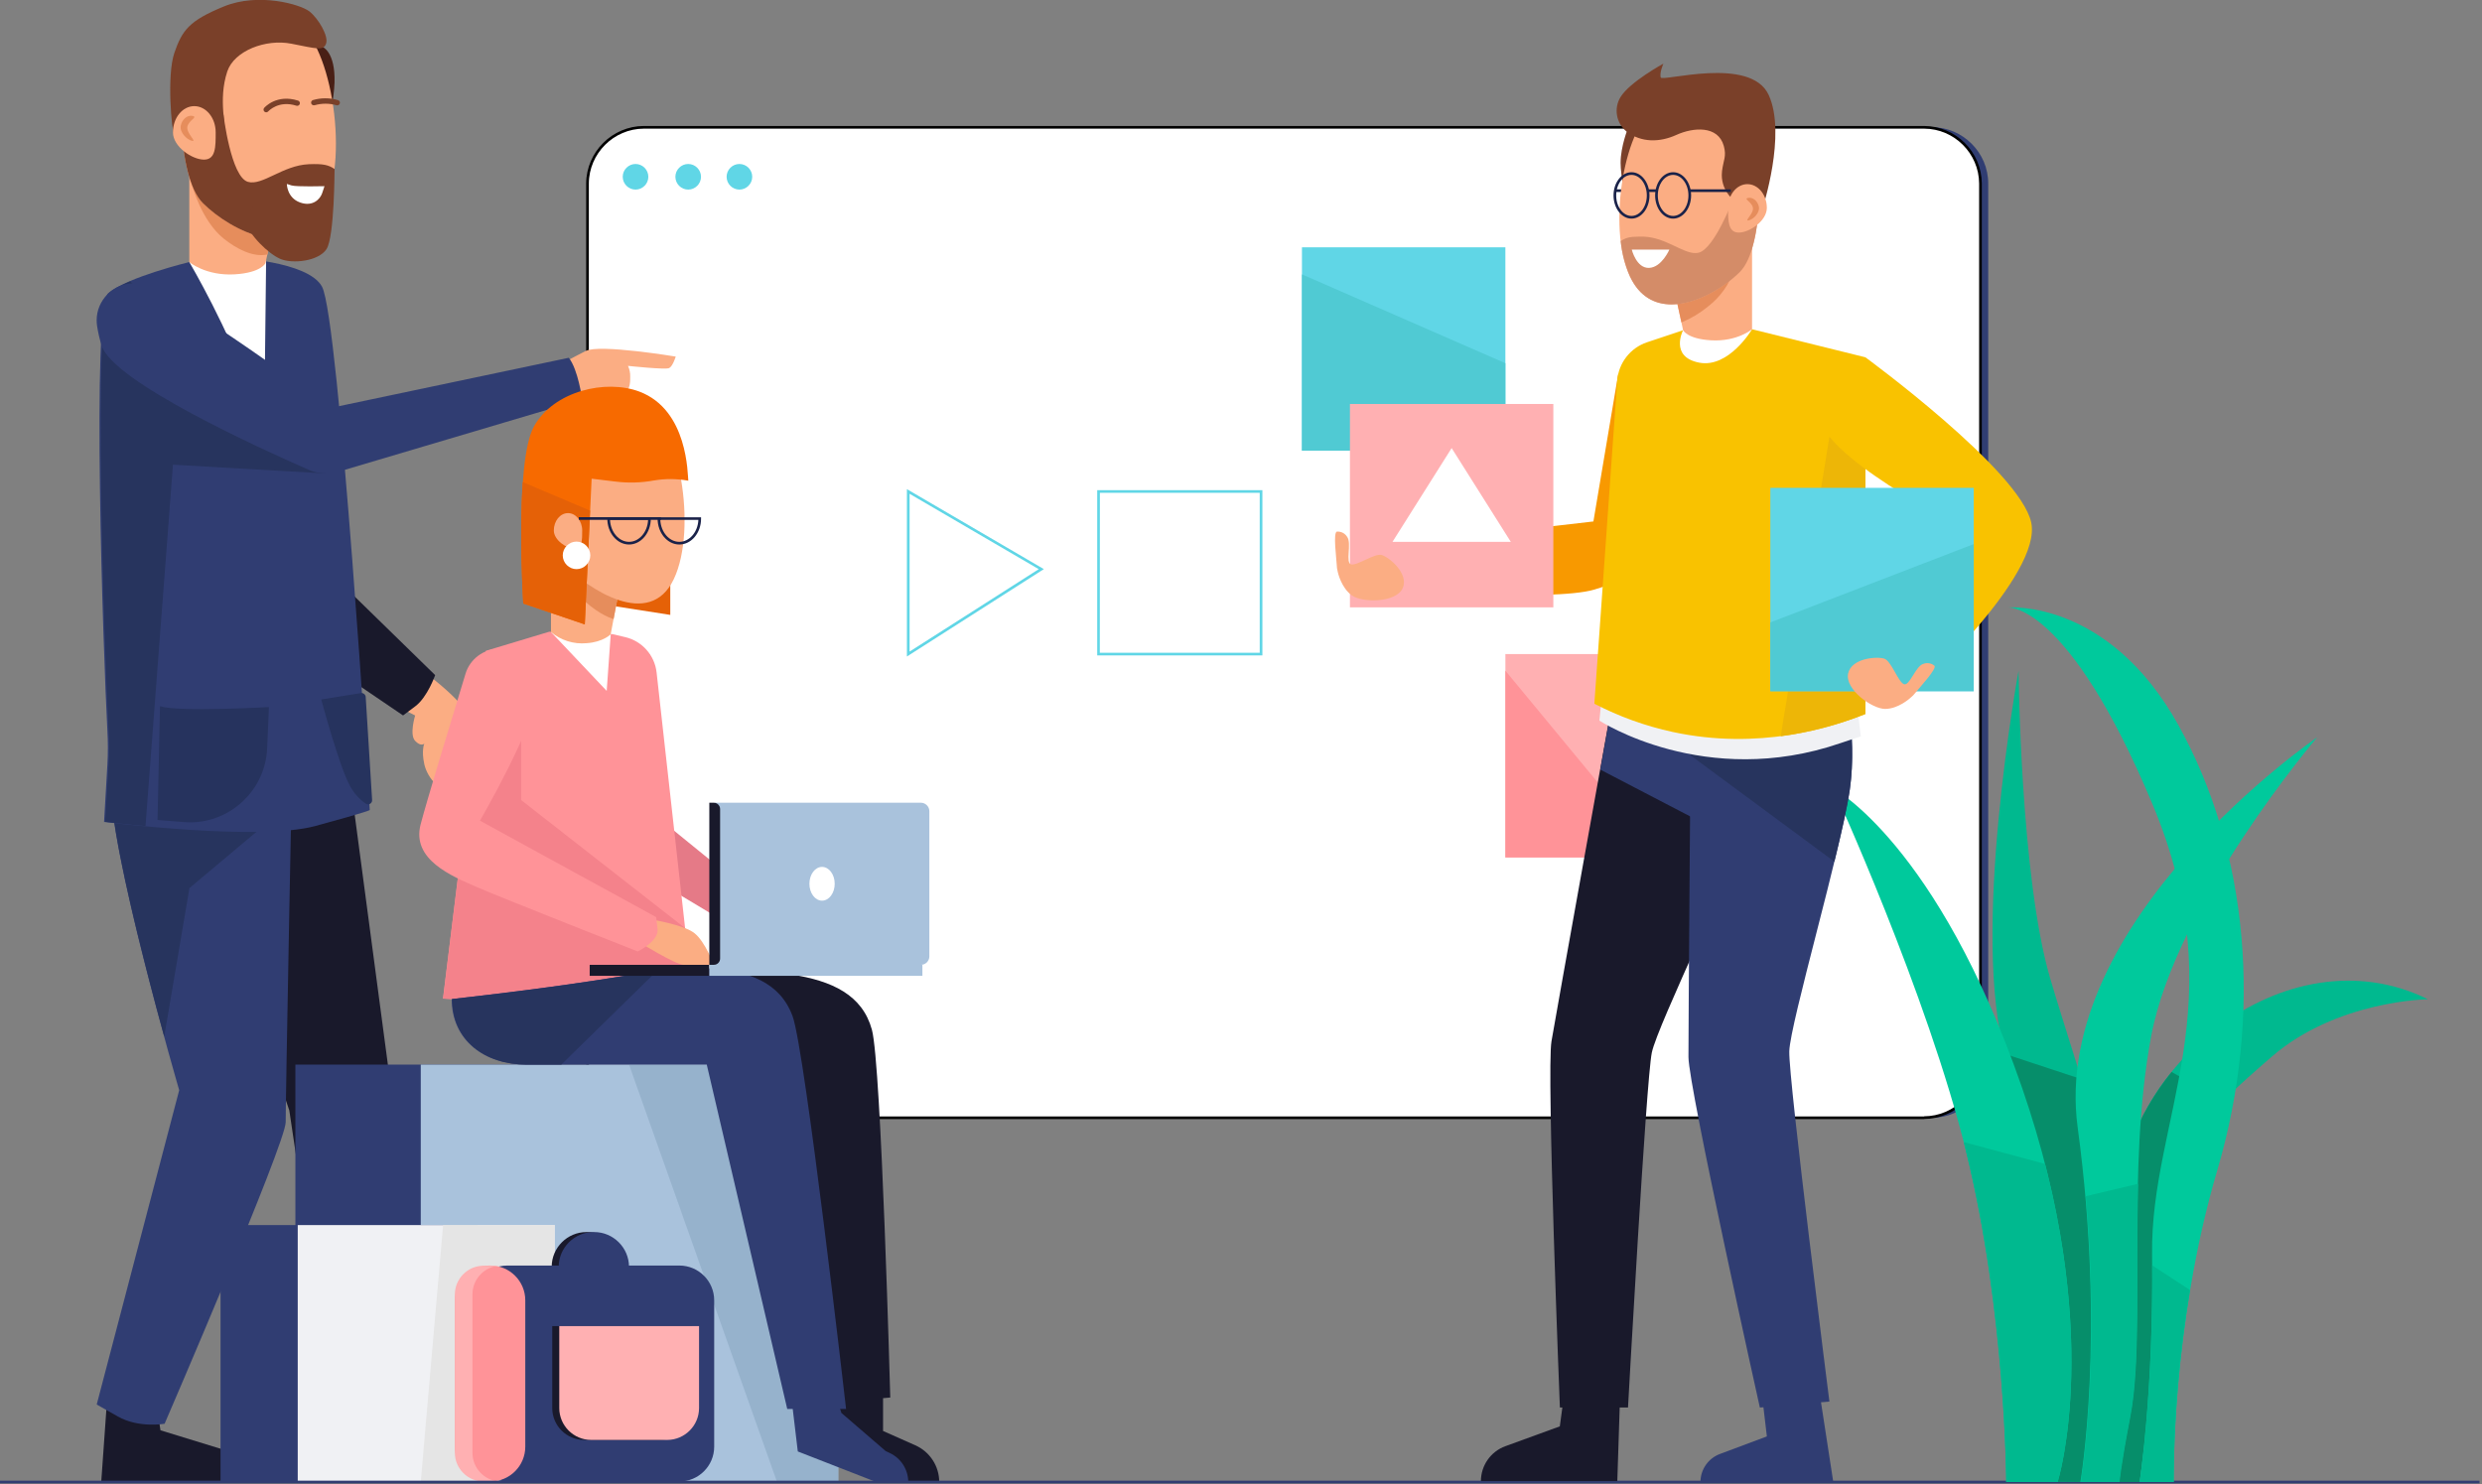
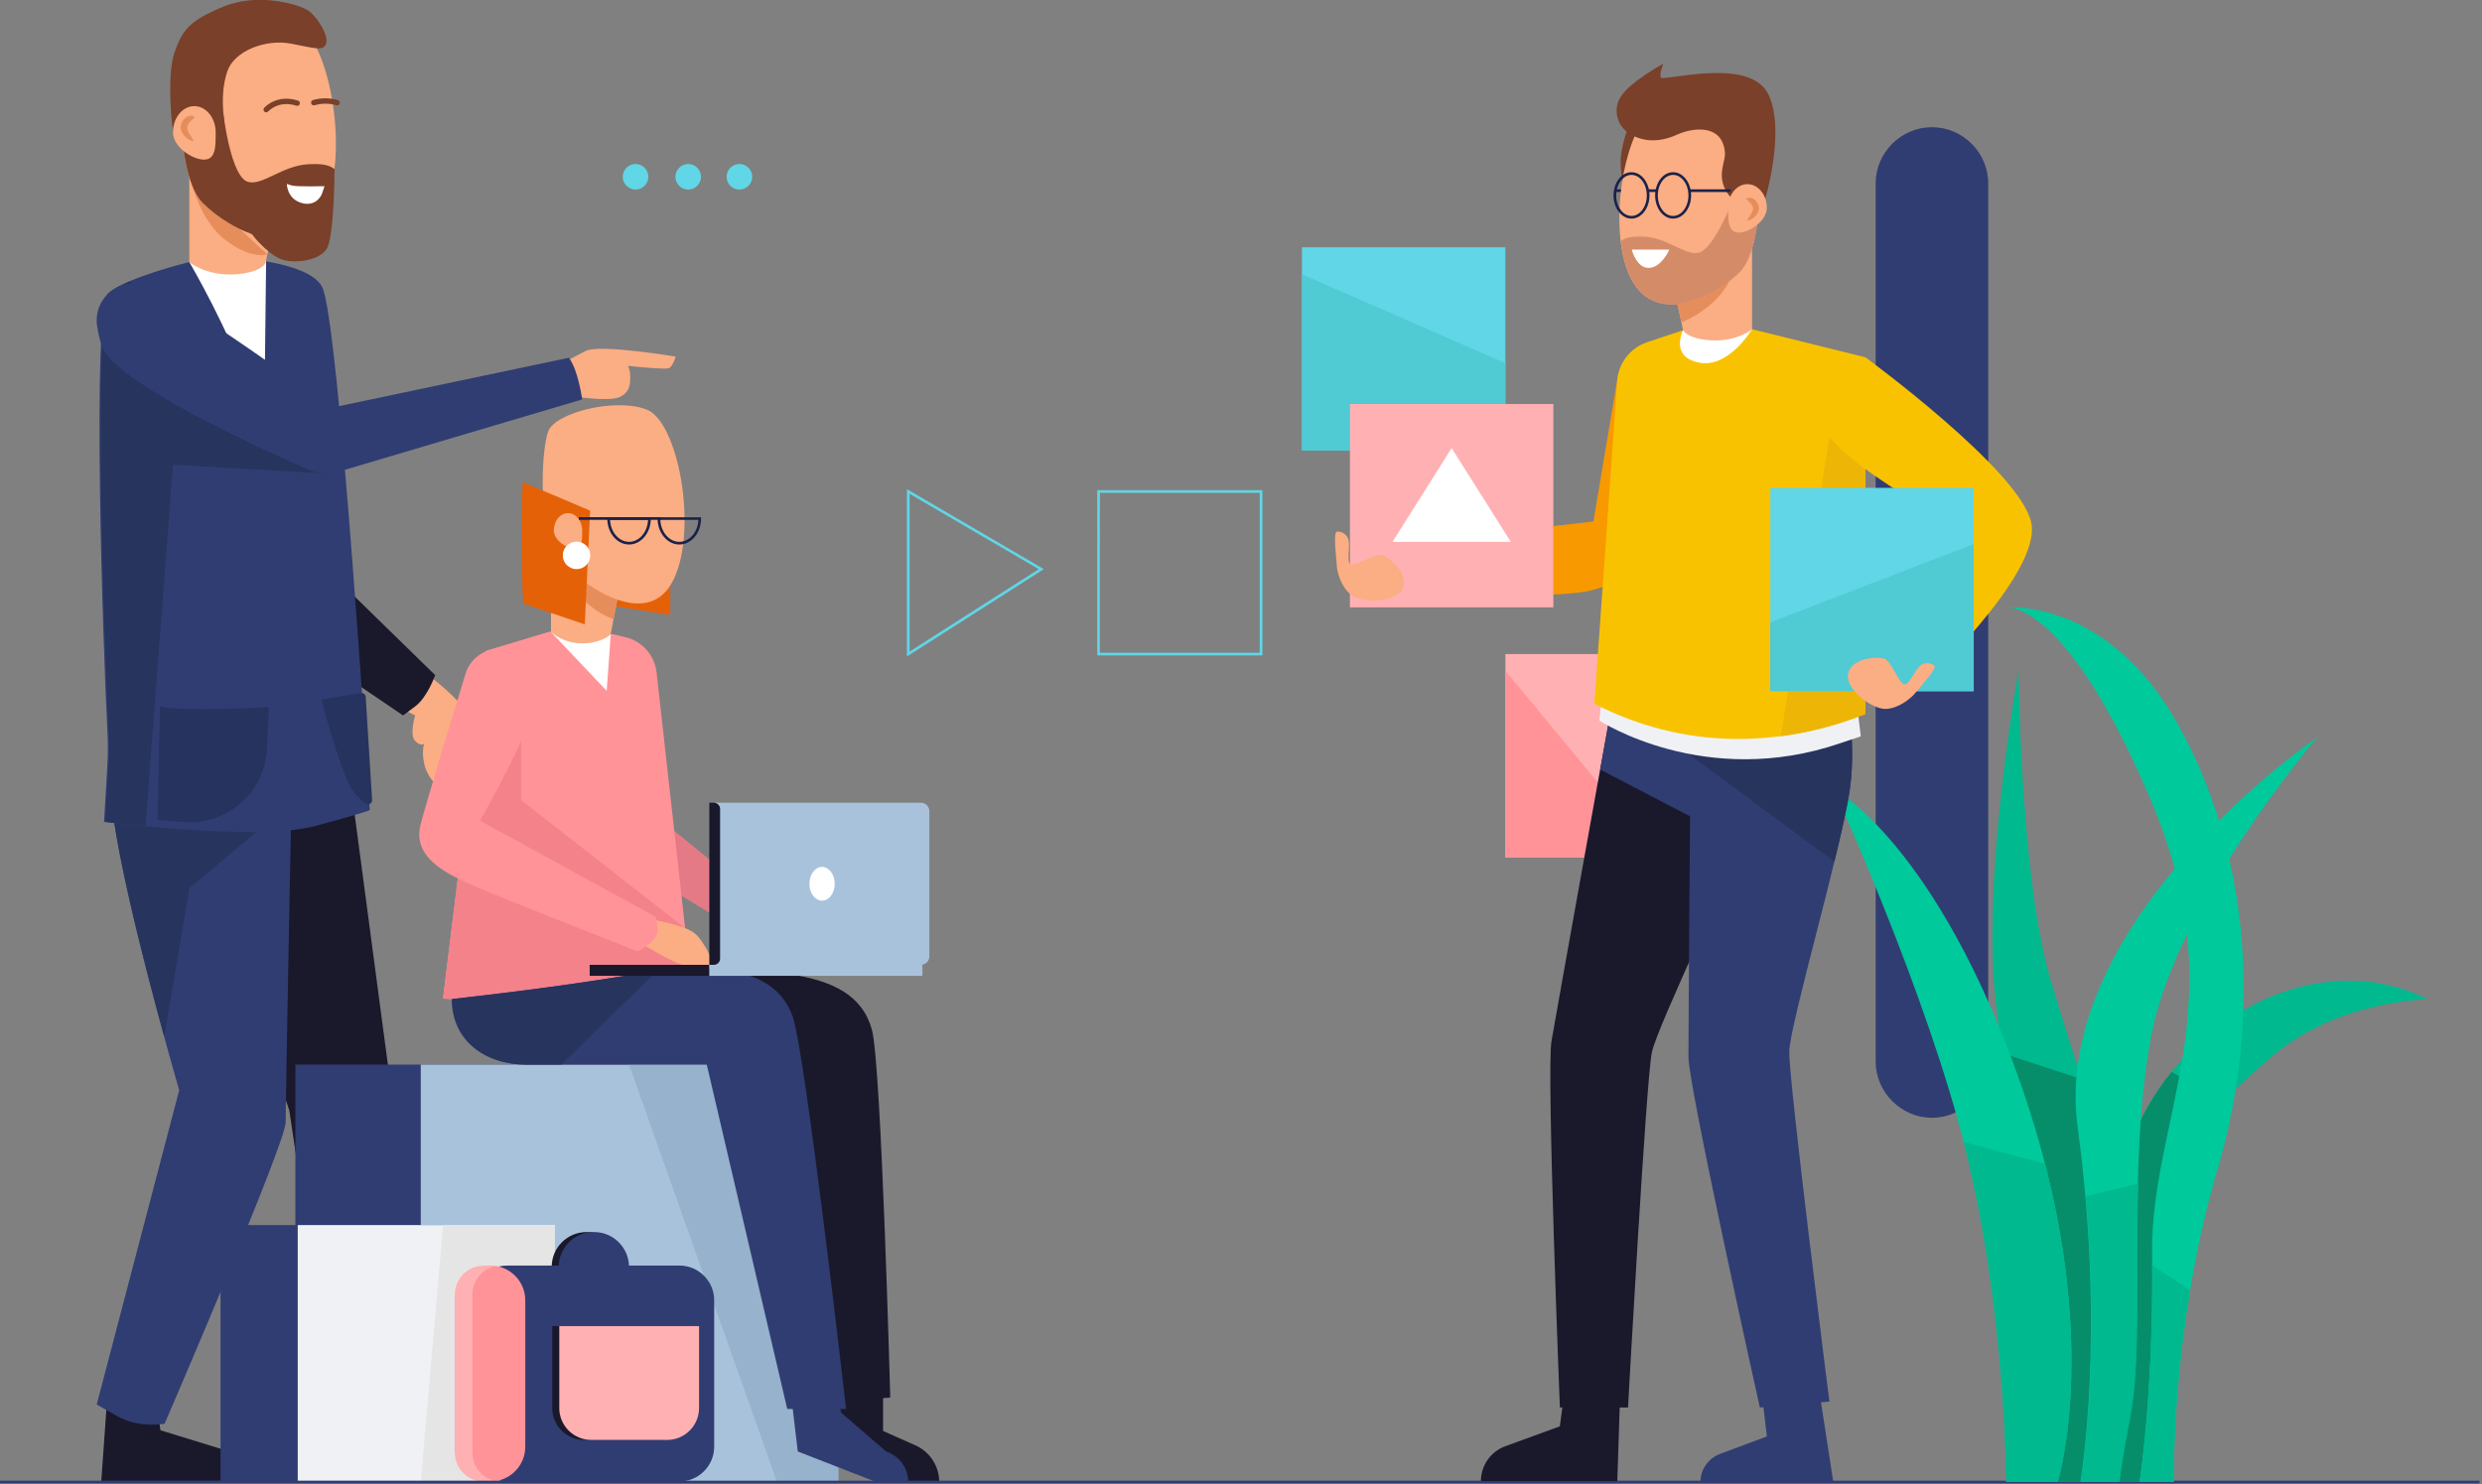
<svg xmlns="http://www.w3.org/2000/svg" clip-rule="evenodd" fill-rule="evenodd" stroke-linejoin="round" stroke-miterlimit="1.414" viewBox="0 0 928 555">
  <rect x="0" y="0" width="928" height="555" fill="#808080" stroke="none" />
  <clipPath id="a">
    <path clip-rule="evenodd" d="m605.94 90.1c.454 4.617 1.646 9.131 3.53 13.37 3.59 7.55 9.3 10.33 15.47 10.33-6.17 0-11.87-2.78-15.46-10.33-1.888-4.238-3.08-8.753-3.53-13.37" />
  </clipPath>
  <g fill-rule="nonzero">
    <path d="m722.34 418c-11.535-.033-21.017-9.515-21.05-21.05v-328.34c0-11.545 9.5-21.045 21.045-21.045s21.045 9.5 21.045 21.045v328.32c-.022 11.539-9.501 21.032-21.04 21.07z" fill="#303d72" />
-     <path d="m719.43 418h-478.72c-11.516-.033-20.99-9.484-21.05-21v-328.39c.06-11.516 9.534-20.967 21.05-21h478.72c11.516.033 20.99 9.484 21.05 21v328.33c-.06 11.516-9.534 20.967-21.05 21" fill="#fff" stroke="#000" />
    <path d="m562.85 168.53h-76.06v-65.93-10.12h76.06z" fill="#60d6e6" />
    <path d="m159.82 252.19s8.5 6.4 13 11.87.17 26.63-3.67 30-9.33-3-10.5-8.24 0-7.76 0-7.76-1.2 1.33-3.43-1 0-9.5 0-9.5l-6.73-3.47z" fill="#fbad83" />
    <path d="m121.68 111.41-11.68 89.59 52.7 51.46s-2.86 8.24-7.43 11.66l-4.57 3.42-67.05-45.54z" fill="#19192b" />
    <path d="m208.43 136.86s5.41-3 10.58-5.63 33.64 2.12 33.64 2.12-1.09 3.6-2.45 4.29-15.39-.82-15.39-.82c.583 1.279.864 2.675.82 4.08 0 2.59 0 5.59-3.75 7.49s-16.27 0-16.27 0z" fill="#fbad83" />
    <path d="m127.63 528v26.06h59.52c-.001-4.939-3.14-9.365-7.8-11l-26.16-9.2-3.06-11.26z" fill="#19192b" />
    <path d="m40 523.87-2.13 30h55.78c-.003-5.136-3.373-9.703-8.28-11.22l-25.37-7.79-1.86-12.25z" fill="#19192b" />
    <path d="m129.3 279.68 17.78 133.9 8.14 114.2s-10.38 4.6-20.1 3.82l-9.71-.79-17.24-115.57-43.5-128.19z" fill="#19192b" />
    <path d="m109.22 286s-2.45 125.78-2.4 133.61-45.28 112.81-45.28 112.81-9.61 1.73-17.49-2.73l-7.89-4.47 30.84-117.54s-27-92.56-25.53-115.68l1.47-23.16z" fill="#303d72" />
    <path d="m70.83 332.1 33.75-28.33-63.11-10.52c-.33 17.55 12.3 66.5 19.94 94.36z" fill="#27345e" />
    <path d="m70.78 98s-23.16 5.62-30.25 11.58c-6.39 5.38-1.93 134.68-.38 163.69.235 4.217.235 8.443 0 12.66l-1.25 21.43s57.78 7.29 79 1.53 20.35-6 20.35-6-11.47-184-17.86-195.71c-5.28-9.64-33.31-10.8-33.31-10.8z" fill="#303d72" />
    <path d="m70.78 98s15.38 26.16 22.15 47.51c6.42 20.25 5.89 11.14 5.89 11.14l.68-59.47z" fill="#fff" />
    <path d="m70.78 61.45v36.55s6.13 5.21 16.92 4.59c10-.58 11.56-4.2 11.56-4.2l4.13-18.93z" fill="#fbad83" />
-     <path d="m100 95.16c-5.4 1.19-11.61-2.16-16.24-5.83-8.54-6.79-12-20.26-12-20.26l28.24 8.5 3.36 1.85z" fill="#e68d5c" />
-     <path d="m120.58 17.53s4.83 1.8 4.5 13.34c-.16 5.48-2.21 15.84-2.21 15.84l-12.6-32.19z" fill="#491f15" />
+     <path d="m100 95.16c-5.4 1.19-11.61-2.16-16.24-5.83-8.54-6.79-12-20.26-12-20.26z" fill="#e68d5c" />
    <path d="m121.17 77.93c-10 21-34.71 8.58-45.31-2s-9.13-51-6.2-58.65 27.42-13.85 40.34-8.91 21.14 48.63 11.17 69.56z" fill="#fbad83" />
    <path d="m83.56 42.89s2.75 23.21 9.11 25.11c5.43 1.59 13-6.17 22.78-6.59 5.45-.23 7.41.29 9.63 1.79-.502 5.1-1.819 10.087-3.9 14.77-10 21-34.71 8.58-45.31-2-5.13-5.12-7.43-17.23-8.11-29.23z" fill="#7a4029" />
    <path d="m79.4 51.21s3.06.3 4.31-1.52-2.34-12.08 1.28-23c2.59-7.69 14.33-12.23 23.93-10.35s12 2.74 13-.05-2.87-9.36-6.2-12-19-7.19-32-1.88-15.6 8.9-18.52 17.34-1 29.58 0 30.94 14.2.52 14.2.52z" fill="#7a4029" />
    <path d="m64.67 49.49c0 5.4 7.19 10.2 11.6 10.2s4.37-4.8 4.37-10.2-3.57-9.8-8-9.8-7.97 4.39-7.97 9.8z" fill="#fbad83" />
    <path d="m125.08 63.16s0 25.41-3 30-12.82 5.58-17.27 3.66-11.66-8.82-13.46-14.64 26.33-14.18 26.33-14.18z" fill="#7a4029" />
    <path d="m67.59 47c-.51 2.42 2.25 5.25 4.22 5.67s-2.27-2.89-1.75-5.31 4-3.57 2-4-3.96 1.18-4.47 3.64z" fill="#e68d5c" />
    <path d="m59.82 264.06-.91 42.57 9.83.79c.771.062 1.544.093 2.317.093 15.353 0 28.154-12.255 28.823-27.593l.67-15.51s-34.43 1.95-40.73-.35z" fill="#26335e" />
    <path d="m135 259.18-14.89 2.39s6.71 25 10.67 32.15c1.403 2.738 3.465 5.086 6 6.83.246.157.531.24.823.24.839 0 1.53-.691 1.53-1.53 0-.03-.001-.06-.003-.09l-2.4-38.57c-.051-.801-.724-1.434-1.527-1.434-.068 0-.136.005-.203.014z" fill="#26335e" />
    <path d="m117.32 39.37c-.426.003-.809-.268-.95-.67-.179-.516.096-1.087.61-1.27 3.049-.896 6.291-.896 9.34 0 .452.104.776.51.776.975 0 .548-.452 1-1 1-.111 0-.221-.019-.326-.055-2.653-.76-5.467-.76-8.12 0-.108.025-.22.032-.33.02z" fill="#7a4029" />
    <path d="m99.52 42c-.545-.005-.99-.455-.99-1 0-.238.085-.469.24-.65.18-.22 4.67-5.27 12.66-2.73.414.132.698.52.698.955 0 .55-.453 1.003-1.003 1.003-.104 0-.206-.017-.305-.048-6.68-2.13-10.39 2-10.54 2.13-.192.218-.469.343-.76.34z" fill="#7a4029" />
    <path d="m39.32 307.32s6.11.77 15.08 1.61l10.27-135.16 57 3.28-73-71.81c-2.739 1.081-5.319 2.528-7.67 4.3-6.39 5.38-1.93 134.68-.39 163.69.235 4.217.235 8.443 0 12.66z" fill="#27345e" />
    <path d="m53.3 106.33c-1.081-.265-2.19-.399-3.303-.399-7.603 0-13.86 6.256-13.86 13.86 0 .709.055 1.418.163 2.119.384 2.485.953 4.939 1.7 7.34 4.29 13.52 59.5 38.6 77.39 46.42 3.559 1.558 7.558 1.803 11.28.69l91-27s-1.5-11.2-5-15.57l-88.5 18.64s-58.75-43-70.5-46z" fill="#303d72" />
    <path d="m472 245.09h-61.76v-61.8h61.76zm-60.79-1h59.79v-59.8h-59.76z" fill="#60d6e6" />
    <path d="m339.09 245.5v-62.58l51.2 29.9zm1-60.84v59l48.29-30.82z" fill="#60d6e6" />
    <path d="m638.9 320.64h-76.05v-69.83-6.22h76.05z" fill="#ffb0b2" />
    <path d="m243 244.59 5.92 63.52 46.41 37.75s-2.75 5-5.5 6.75l-2.75 1.75-51.72-31-11.65-28.25z" fill="#e57a87" />
    <path d="m110.44 398.11h156.09v156.09h-156.09z" fill="#303d72" />
    <path d="m157.32 398.11h156.09v156.09h-156.09z" fill="#a9c2dc" />
    <path d="m235.2 398.11h78.21v156.09h-22.88z" fill="#96b2cc" />
    <path d="m82.46 458.12h96.07v96.07h-96.07z" fill="#303d72" />
    <path d="m111.32 458.12h96.07v96.07h-96.07z" fill="#f0f1f4" />
    <path d="m165.67 458.12h41.73v96.08h-50.08z" fill="#e5e5e5" />
    <path d="m199.72 363.84c-.074.828-.111 1.659-.111 2.491 0 14.423 11.145 26.607 25.511 27.889l67.32 6 17.56 124.25 22.86-1.86s-3.33-124.61-6.86-137.53-14.67-18.32-30.36-20.71-95.92-.53-95.92-.53z" fill="#19192b" />
    <path d="m205.36 236.23-23.74 7.16-16 130.05 94 4.71-14.13-126.7c-.718-6.425-5.434-11.732-11.73-13.2l-4.8-1.12z" fill="#ff9398" />
    <path d="m256.22 347.13-61.37-47.95v-30.37l-18.19 15.06-10.99 89.57 94.01 4.71z" fill="#f4828b" />
    <path d="m330.17 521.11v14l12.08 5.37c5.416 2.401 8.923 7.796 8.92 13.72h-10.58l-26.25-7.59-2.34-27.34z" fill="#19192b" />
    <path d="m168.89 373.6c0 15.47 12.32 24.51 27.78 24.51h67.58l30.09 128.76h22s-15.34-134.24-20-146.87-16.25-17-32.09-17.93c-19.25-1.16-19.17 2.93-95.36 11.53z" fill="#303d72" />
    <path d="m169.09 373.6c0 15.47 12.31 24.51 27.78 24.51h13l35.84-35.11c-11.39 1.66-29.27 5.27-76.62 10.6z" fill="#27345e" />
    <path d="m295.59 520.11 2.7 22.66 29.3 11.43h12c-.007-4.626-2.688-8.852-6.87-10.83l-1.6-.76-16.53-14.25-2.25-7z" fill="#303d72" />
    <path d="m242.84 343.73s12.8 2 16.84 5.25 7.22 11.82 7.22 11.82h-11.31c-2.88 0-16.75-8.53-16.75-8.53z" fill="#fbad83" />
    <path d="m194.58 245.29c-2.286-1.737-5.08-2.679-7.951-2.679-5.765 0-10.888 3.794-12.569 9.309-5.48 17.91-14.44 47.37-16.79 56.34-3.45 13.18 11.46 19.3 21.17 23.53s60 24 60 24 7.94-3.81 7.42-8.32l-.52-4.51-65.89-36.07s21-36.06 21.78-49.59c.31-5.01-2.72-8.98-6.65-12.01z" fill="#ff9398" />
    <path d="m267.25 360.8h77.07c1.734 0 3.16-1.426 3.16-3.16v-54.29c0-1.735-1.425-3.165-3.16-3.17h-77.07z" fill="#a9c2dc" />
    <path d="m265.21 360.8h1.69c1.284 0 2.34-1.056 2.34-2.34v-55.93c0-1.285-1.055-2.345-2.34-2.35h-1.69z" fill="#19192b" />
  </g>
  <ellipse cx="307.36" cy="330.49" fill="#fff" rx="4.73" ry="6.31" />
  <path d="m220.48 360.8h44.72v4.11h-44.72z" fill="#19192b" fill-rule="nonzero" />
  <path d="m265.21 360.8h79.67v4.11h-79.67z" fill="#a9c2dc" fill-rule="nonzero" />
  <path d="m206 236.34 20.84 22.02 1.51-21.17z" fill="#fff" fill-rule="nonzero" />
  <path d="m223.34 225.68 27.27 4.26v-42.54z" fill="#e56107" fill-rule="nonzero" />
  <path d="m206 203.06v33.28c3.702 3.123 8.508 4.63 13.33 4.18 6.24-.42 9-3.33 9-3.33l3.34-17.75z" fill="#fbad83" fill-rule="nonzero" />
  <path d="m206 208.72c.234.586.512 1.155.83 1.7 4.39 7.31 13.26 18.07 22.59 21.1l2.27-12.08-25.69-16.38z" fill="#e68d5c" fill-rule="nonzero" />
  <path d="m251.93 216.56c-9.09 19.12-32 3.73-41.64-5.91s-8-42.39-5.31-49.37 25-12.64 36.77-8.14 19.25 44.3 10.18 63.42z" fill="#fbad83" fill-rule="nonzero" />
-   <path d="m218.65 233.49-23-7.81s-3.38-53 4-66.24 26.84-17.73 39.41-13c18.29 6.89 18 31.18 18.29 33.32-4.242-.778-8.588-.809-12.84-.09-4.718.864-9.54 1.006-14.3.42l-9-1.08z" fill="#f76a00" fill-rule="nonzero" />
  <path d="m218.65 233.49 2-42.53-25.18-10.68c-1.45 20 .17 45.4.17 45.4z" fill="#e56107" fill-rule="nonzero" />
  <path d="m207.07 198.38c0 3.59 4.77 6.78 7.7 6.78s2.91-3.19 2.91-6.78-2.38-6.5-5.31-6.5-5.3 2.91-5.3 6.5z" fill="#fbad83" fill-rule="nonzero" />
  <path d="m220.71 207.68c0 2.825-2.325 5.15-5.15 5.15s-5.15-2.325-5.15-5.15 2.325-5.15 5.15-5.15 5.15 2.325 5.15 5.15z" fill="#fff" fill-rule="nonzero" />
  <path d="m254 203.62c-4.48 0-8.13-4.34-8.13-9.68v-.5h16.25v.5c.02 5.34-3.63 9.68-8.12 9.68zm-7.12-9.22c.2 4.57 3.32 8.22 7.12 8.22s6.92-3.65 7.12-8.22z" fill="#1a2249" fill-rule="nonzero" />
  <path d="m235.2 203.62c-4.48 0-8.13-4.34-8.13-9.68v-.5h16.26v.5c0 5.34-3.65 9.68-8.13 9.68zm-7.12-9.22c.2 4.57 3.32 8.22 7.12 8.22s6.92-3.65 7.12-8.22z" fill="#1a2249" fill-rule="nonzero" />
  <path d="m216.42 193.4h30.74v1h-30.74z" fill="#1a2249" fill-rule="nonzero" />
  <path d="m232.6 473.75c0-7.186-5.834-13.02-13.02-13.02h-.29c-7.186 0-13.02 5.834-13.02 13.02v54.71c0 7.186 5.834 13.02 13.02 13.02h.29c7.186 0 13.02-5.834 13.02-13.02z" fill="#19192b" />
  <path d="m221.9 460.73h.28c7.132 0 13 5.868 13 13v54.7c0 7.132-5.868 13-13 13h-.28c-7.132 0-13-5.868-13-13v-54.7c0-7.132 5.868-13 13-13z" fill="#303d72" fill-rule="nonzero" />
  <path d="m267.03 486.27c0-7.186-5.834-13.02-13.02-13.02h-64.34c-7.186 0-13.02 5.834-13.02 13.02v54.71c0 7.186 5.834 13.02 13.02 13.02h64.34c7.186 0 13.02-5.834 13.02-13.02z" fill="#303d72" />
  <path d="m196.4 486.27c0-7.186-5.834-13.02-13.02-13.02h-.29c-7.186 0-13.02 5.834-13.02 13.02v54.71c0 7.186 5.834 13.02 13.02 13.02h.29c7.186 0 13.02-5.834 13.02-13.02z" fill="#ff9398" />
  <path d="m176.65 543.29v-59.29c-.002-5.56 4.327-10.244 9.87-10.68-.27 0-.55 0-.84 0h-4.9c-5.862.005-10.688 4.818-10.71 10.68v59.32c.022 5.862 4.848 10.675 10.71 10.68h5.74c-5.554-.437-9.887-5.139-9.87-10.71z" fill="#ffb0b2" fill-rule="nonzero" />
  <path d="m246.84 538.46h-28.47c-.003 0-.007 0-.01 0-6.517 0-11.88-5.363-11.88-11.88v-30.67h52.25v30.67c0 6.517-5.363 11.88-11.88 11.88-.003 0-.007 0-.01 0z" fill="#19192b" fill-rule="nonzero" />
  <path d="m249.45 538.46h-28.45c-6.519 0-11.885-5.361-11.89-11.88v-30.67h52.26v30.67c-.005 6.519-5.371 11.88-11.89 11.88-.01 0-.02 0-.03 0z" fill="#ffb0b2" fill-rule="nonzero" />
  <path d="m0 553.7h927.07v1h-927.07z" fill="#303d72" fill-rule="nonzero" />
  <path d="m242.41 66.11c0 2.628-2.162 4.79-4.79 4.79s-4.79-2.162-4.79-4.79 2.162-4.79 4.79-4.79c2.626.005 4.785 2.164 4.79 4.79z" fill="#60d6e6" fill-rule="nonzero" />
  <path d="m562.85 250.81 57.7 69.83h-57.7z" fill="#ff9398" fill-rule="nonzero" />
  <path d="m262.1 66.11c0 2.628-2.162 4.79-4.79 4.79s-4.79-2.162-4.79-4.79 2.162-4.79 4.79-4.79 4.79 2.162 4.79 4.79z" fill="#60d6e6" fill-rule="nonzero" />
  <path d="m281.25 66.11c0 2.628-2.162 4.79-4.79 4.79s-4.79-2.162-4.79-4.79 2.162-4.79 4.79-4.79h.01c2.624.005 4.78 2.166 4.78 4.79z" fill="#60d6e6" fill-rule="nonzero" />
  <path d="m722 220.46c0 12.107-9.963 22.07-22.07 22.07s-22.07-9.963-22.07-22.07 9.963-22.07 22.07-22.07 22.07 9.963 22.07 22.07z" fill="#fff" fill-rule="nonzero" />
  <path d="m486.79 102.6 76.06 33.23v32.7h-76.06z" fill="#50cad3" fill-rule="nonzero" />
  <path d="m791.44 554.2s1.25-39.09 0-96.69 63.13-110.08 116.33-83.84c0 0-34.15.42-58.45 21.53s-38.1 33.52-40.07 69.68-9.25 89.32-9.25 89.32z" fill="#00b98f" fill-rule="nonzero" />
  <path d="m768 554.09s-4.21-114.32-17.93-158.89 4.66-144.38 4.66-144.38.66 77.11 11.82 115.06 30.27 87 26.63 131.45-13.08 56.87-13.08 56.87z" fill="#00b98f" fill-rule="nonzero" />
  <path d="m777.47 403.3-28.47-9.39c.12.44.24.87.38 1.29 13.72 44.57 17.93 158.89 17.93 158.89l12.1.11s9.44-12.44 13.08-56.87c2.57-30.88-5.88-63.97-15.02-94.03z" fill="#068e6a" fill-rule="nonzero" />
  <path d="m769.33 554.2s18.07-57-13.43-147.83-70.45-111.56-70.45-111.56 35.12 76.54 49.81 136.38 14.87 123 14.87 123z" fill="#00c99c" fill-rule="nonzero" />
  <path d="m811.93 400.86c-12.91 15.95-20.92 36-20.48 56.65 1.24 57.6 0 96.69 0 96.69h8.55s7.26-53.16 9.23-89.32c1.42-26 8.94-39.7 22.07-53.19z" fill="#068e6a" fill-rule="nonzero" />
  <path d="m777.84 554.2s9.53-54.84-1-132.46 89.52-146 89.52-146-52.49 61.56-62 111.49-1.93 111.65-8 142.66c-3.71 19.11-4 24.28-4 24.28z" fill="#00c99c" fill-rule="nonzero" />
  <path d="m800 554.2s5.29-34.29 4.64-85.1 31.62-93.37.05-168.63-53.91-73.3-53.91-73.3 37.44-3.28 63.71 44 31.73 108.17 14.51 166.55-16.28 116.48-16.28 116.48z" fill="#00c99c" fill-rule="nonzero" />
  <path d="m769.33 554.2s14.29-45.09-4.7-118.94l-30.41-8.19c.36 1.38.71 2.76 1 4.12 14.7 59.84 14.87 123 14.87 123z" fill="#00b98f" fill-rule="nonzero" />
  <path d="m779.85 447.33c5.61 63.81-1.85 106.87-1.85 106.87h14.51s.32-5.17 4-24.28c3.89-20.06 2.09-53 2.91-87.24z" fill="#00b98f" fill-rule="nonzero" />
  <path d="m804.71 473.2c.33 48.54-4.67 81-4.67 81h12.68c.08-24.05 2.126-48.054 6.12-71.77z" fill="#00b98f" fill-rule="nonzero" />
  <path d="m605.7 522.86-1 31h-51c.001-5.825 3.666-11.058 9.14-13.05l20.36-7.42 1.8-13.28z" fill="#19192b" fill-rule="nonzero" />
  <path d="m680.2 520.11 5.25 34.09h-49.66c-.001-4.655 2.902-8.845 7.26-10.48l17.57-6.57-1.5-12.68z" fill="#303d72" fill-rule="nonzero" />
  <path d="m602.14 266.27s-20.18 112-22.06 123.16 3.15 136.9 3.15 136.9h25.47s6.76-122.37 8.9-132.71 32-71.38 38.81-92.36 4.74-44.1 4.74-44.1z" fill="#19192b" fill-rule="nonzero" />
  <path d="m648.36 313.84v-54.68l-46.15 7.11s-.59 3.25-3.88 21.53z" fill="#303d72" fill-rule="nonzero" />
  <path d="m632.17 270.16s-.91 113.82-.87 125.12 26.7 131.08 26.7 131.08l26-2.25s-15.32-120.49-15-131 19.42-75.77 22.6-97.61-2.8-44.26-2.8-44.26z" fill="#303d72" fill-rule="nonzero" />
  <path d="m632.07 282.46 53.79 39.75c2.66-10.91 4.83-20.56 5.73-26.74 2-14 .29-28.32-1.21-36.72l-58.3 22.83c0 .29-.01.58-.01.88z" fill="#27345e" fill-rule="nonzero" />
  <path d="m599 259.61-1 9.86s39.5 25.89 90.25 8.39l7.5-2.5-1.62-13.25z" fill="#f0f1f4" fill-rule="nonzero" />
  <path d="m605 140.07-9.24 54.93-81.64 9.45 3 16.08s63.33 4.63 79-.06 25.89-11.14 29.44-39.58-20.56-40.82-20.56-40.82z" fill="#f89900" fill-rule="nonzero" />
  <path d="m655.08 123.12 42.37 10.49v133.39c-12.84 5.12-39.83 13.66-72 6.73-10.203-2.205-20.066-5.759-29.33-10.57 3-41.64 5.62-79.8 8.56-120.88.498-6.55 4.892-12.192 11.12-14.28l13.5-4.51z" fill="#f9c200" fill-rule="nonzero" />
  <path d="m655.08 123.12s-8.63 14.65-19.79 12.49-6-12.14-6-12.14z" fill="#fff" fill-rule="nonzero" />
  <path d="m665.8 275.33c10.855-1.449 21.488-4.248 31.65-8.33v-102l-13.45-1.62z" fill="#edb607" fill-rule="nonzero" />
  <path d="m697.45 133.61s57.75 42.25 62 61.75-42.45 62.5-42.45 62.5-8.77.5-11-8.5l32-49.62s-52-26.13-57-41.63 16.45-24.5 16.45-24.5z" fill="#f9c200" fill-rule="nonzero" />
  <path d="m504.73 151.07h76.05v76.05h-76.05z" fill="#ffb0b2" fill-rule="nonzero" />
  <path d="m737.96 258.49h-20.63-55.42v-76.06h76.05z" fill="#60d6e6" fill-rule="nonzero" />
  <path d="m661.91 232.77 76.05-29.31v55.03h-76.05z" fill="#50cad3" fill-rule="nonzero" />
  <path d="m714.13 261.1s-4.38 4-9.3 4-15.13-7.38-13.83-13.26 11.07-6.43 13.61-5.5 5.1 8.62 7.22 9.49 4.35-6.6 7.15-7.52c1.424-.614 3.079-.374 4.27.62s-5.88 8.54-6.93 9.94c-.632.834-1.368 1.583-2.19 2.23z" fill="#fbad83" fill-rule="nonzero" />
  <path d="m500.21 214s1.24 5.81 5.26 8.66 16.61 2.76 19-2.76-5.28-11.66-7.89-12.37-9.15 4.06-11.39 3.53.28-7.9-1.47-10.26c-.794-1.336-2.28-2.112-3.83-2s-.17 10.37-.12 12.11c.016 1.044.164 2.083.44 3.09z" fill="#fbad83" fill-rule="nonzero" />
  <path d="m655.08 90.07v33.05s-5.55 4.71-15.31 4.14c-9-.52-10.47-3.79-10.47-3.79l-3.74-17.14z" fill="#fbad83" fill-rule="nonzero" />
  <path d="m628.67 120.58c3.613-1.492 6.983-3.515 10-6 4.532-3.504 7.923-8.277 9.74-13.71l-19.8 3.76-3.05 1.68 3.11 14.25" fill="#e68d5c" fill-rule="nonzero" />
  <path d="m603.78 70.8h16.77v1h-16.77z" fill="#1a2249" fill-rule="nonzero" />
  <path d="m608.78 47.68s-2.85 7-2.85 13.2c0 5 2 14.33 2 14.33l11.41-29.13z" fill="#7a4029" fill-rule="nonzero" />
  <path d="m609.47 103.47c9 19 31.42 7.77 41-1.8s8.27-46.15 5.61-53.08-24.81-12.59-36.5-8.08-19.14 44-10.11 63" fill="#fbad83" fill-rule="nonzero" />
  <g clip-path="url(#a)">
    <path d="m605.93 90.1h19v23.7h-19z" fill="#ccbcb7" fill-rule="nonzero" />
  </g>
  <path d="m657.81 75.21h-10.1s-6.71 17.56-12.44 19.24c-.462.129-.94.193-1.42.19-4.78 0-11.16-5.81-19.2-6.15-.75 0-1.42 0-2 0-3.44 0-5 .51-6.68 1.66.45 4.617 1.642 9.132 3.53 13.37 3.59 7.55 9.29 10.32 15.46 10.33 9.35 0 19.77-6.37 25.54-12.13 4.64-4.63 6.73-15.59 7.34-26.46" fill="#d48c68" fill-rule="nonzero" />
  <path d="m654.8 77.53c-6.219-.573-11.034-5.853-11.034-12.099 0-.505.031-1.01.094-1.511.52-4.11 1.73-5.43.66-9.33-2.13-7.76-11.44-7-17.73-4.14s-13.14 2.89-18.54-1.2c-3.969-3.084-4.978-8.734-2.32-13 3.51-5.66 16-12.45 16-12.45s-1.51 3.4-1 5.16 33.57-8.18 40.36 6.53-2.29 42.43-2.29 42.43z" fill="#7a4029" fill-rule="nonzero" />
  <path d="m660.61 77.73c0 4.89-6.51 9.24-10.5 9.24s-4-4.35-4-9.24 3.24-8.87 7.23-8.87 7.27 3.97 7.27 8.87z" fill="#fbad83" fill-rule="nonzero" />
  <path d="m657.63 77.29c.46 2.19-2 4.75-3.83 5.13s2.06-2.61 1.59-4.8-3.63-3.23-1.84-3.61 3.61 1.09 4.08 3.28z" fill="#e68d5c" fill-rule="nonzero" />
  <path d="m610 81.75c-3.7 0-6.72-3.89-6.72-8.67s3-8.68 6.72-8.68 6.73 3.89 6.73 8.68-3.02 8.67-6.73 8.67zm0-16.35c-3.15 0-5.72 3.45-5.72 7.68s2.57 7.67 5.72 7.67 5.73-3.44 5.73-7.67-2.57-7.68-5.73-7.68z" fill="#1a2249" fill-rule="nonzero" />
  <path d="m625.56 81.75c-3.7 0-6.72-3.89-6.72-8.67s3-8.68 6.72-8.68 6.73 3.89 6.73 8.68-3.02 8.67-6.73 8.67zm0-16.35c-3.15 0-5.72 3.45-5.72 7.68s2.57 7.67 5.72 7.67 5.73-3.44 5.73-7.67-2.57-7.68-5.73-7.68z" fill="#1a2249" fill-rule="nonzero" />
  <path d="m631.64 70.8h15.49v1h-15.49z" fill="#1a2249" fill-rule="nonzero" />
  <path d="m616.23 70.8h3.11v1h-3.11z" fill="#1a2249" fill-rule="nonzero" />
  <path d="m610.1 93.34h14.06s-2.85 6.65-7.59 6.84-6.47-6.84-6.47-6.84z" fill="#fff" fill-rule="nonzero" />
  <path d="m121.31 69.62s-10.55.28-12.31-.28l-1.75-.56s0 5.15 4.93 6.93 7.57-1.5 8.22-3.32.91-2.77.91-2.77z" fill="#fff" fill-rule="nonzero" />
  <path d="m564.88 202.63h-44.24l22.12-35.07z" fill="#fff" fill-rule="nonzero" />
</svg>